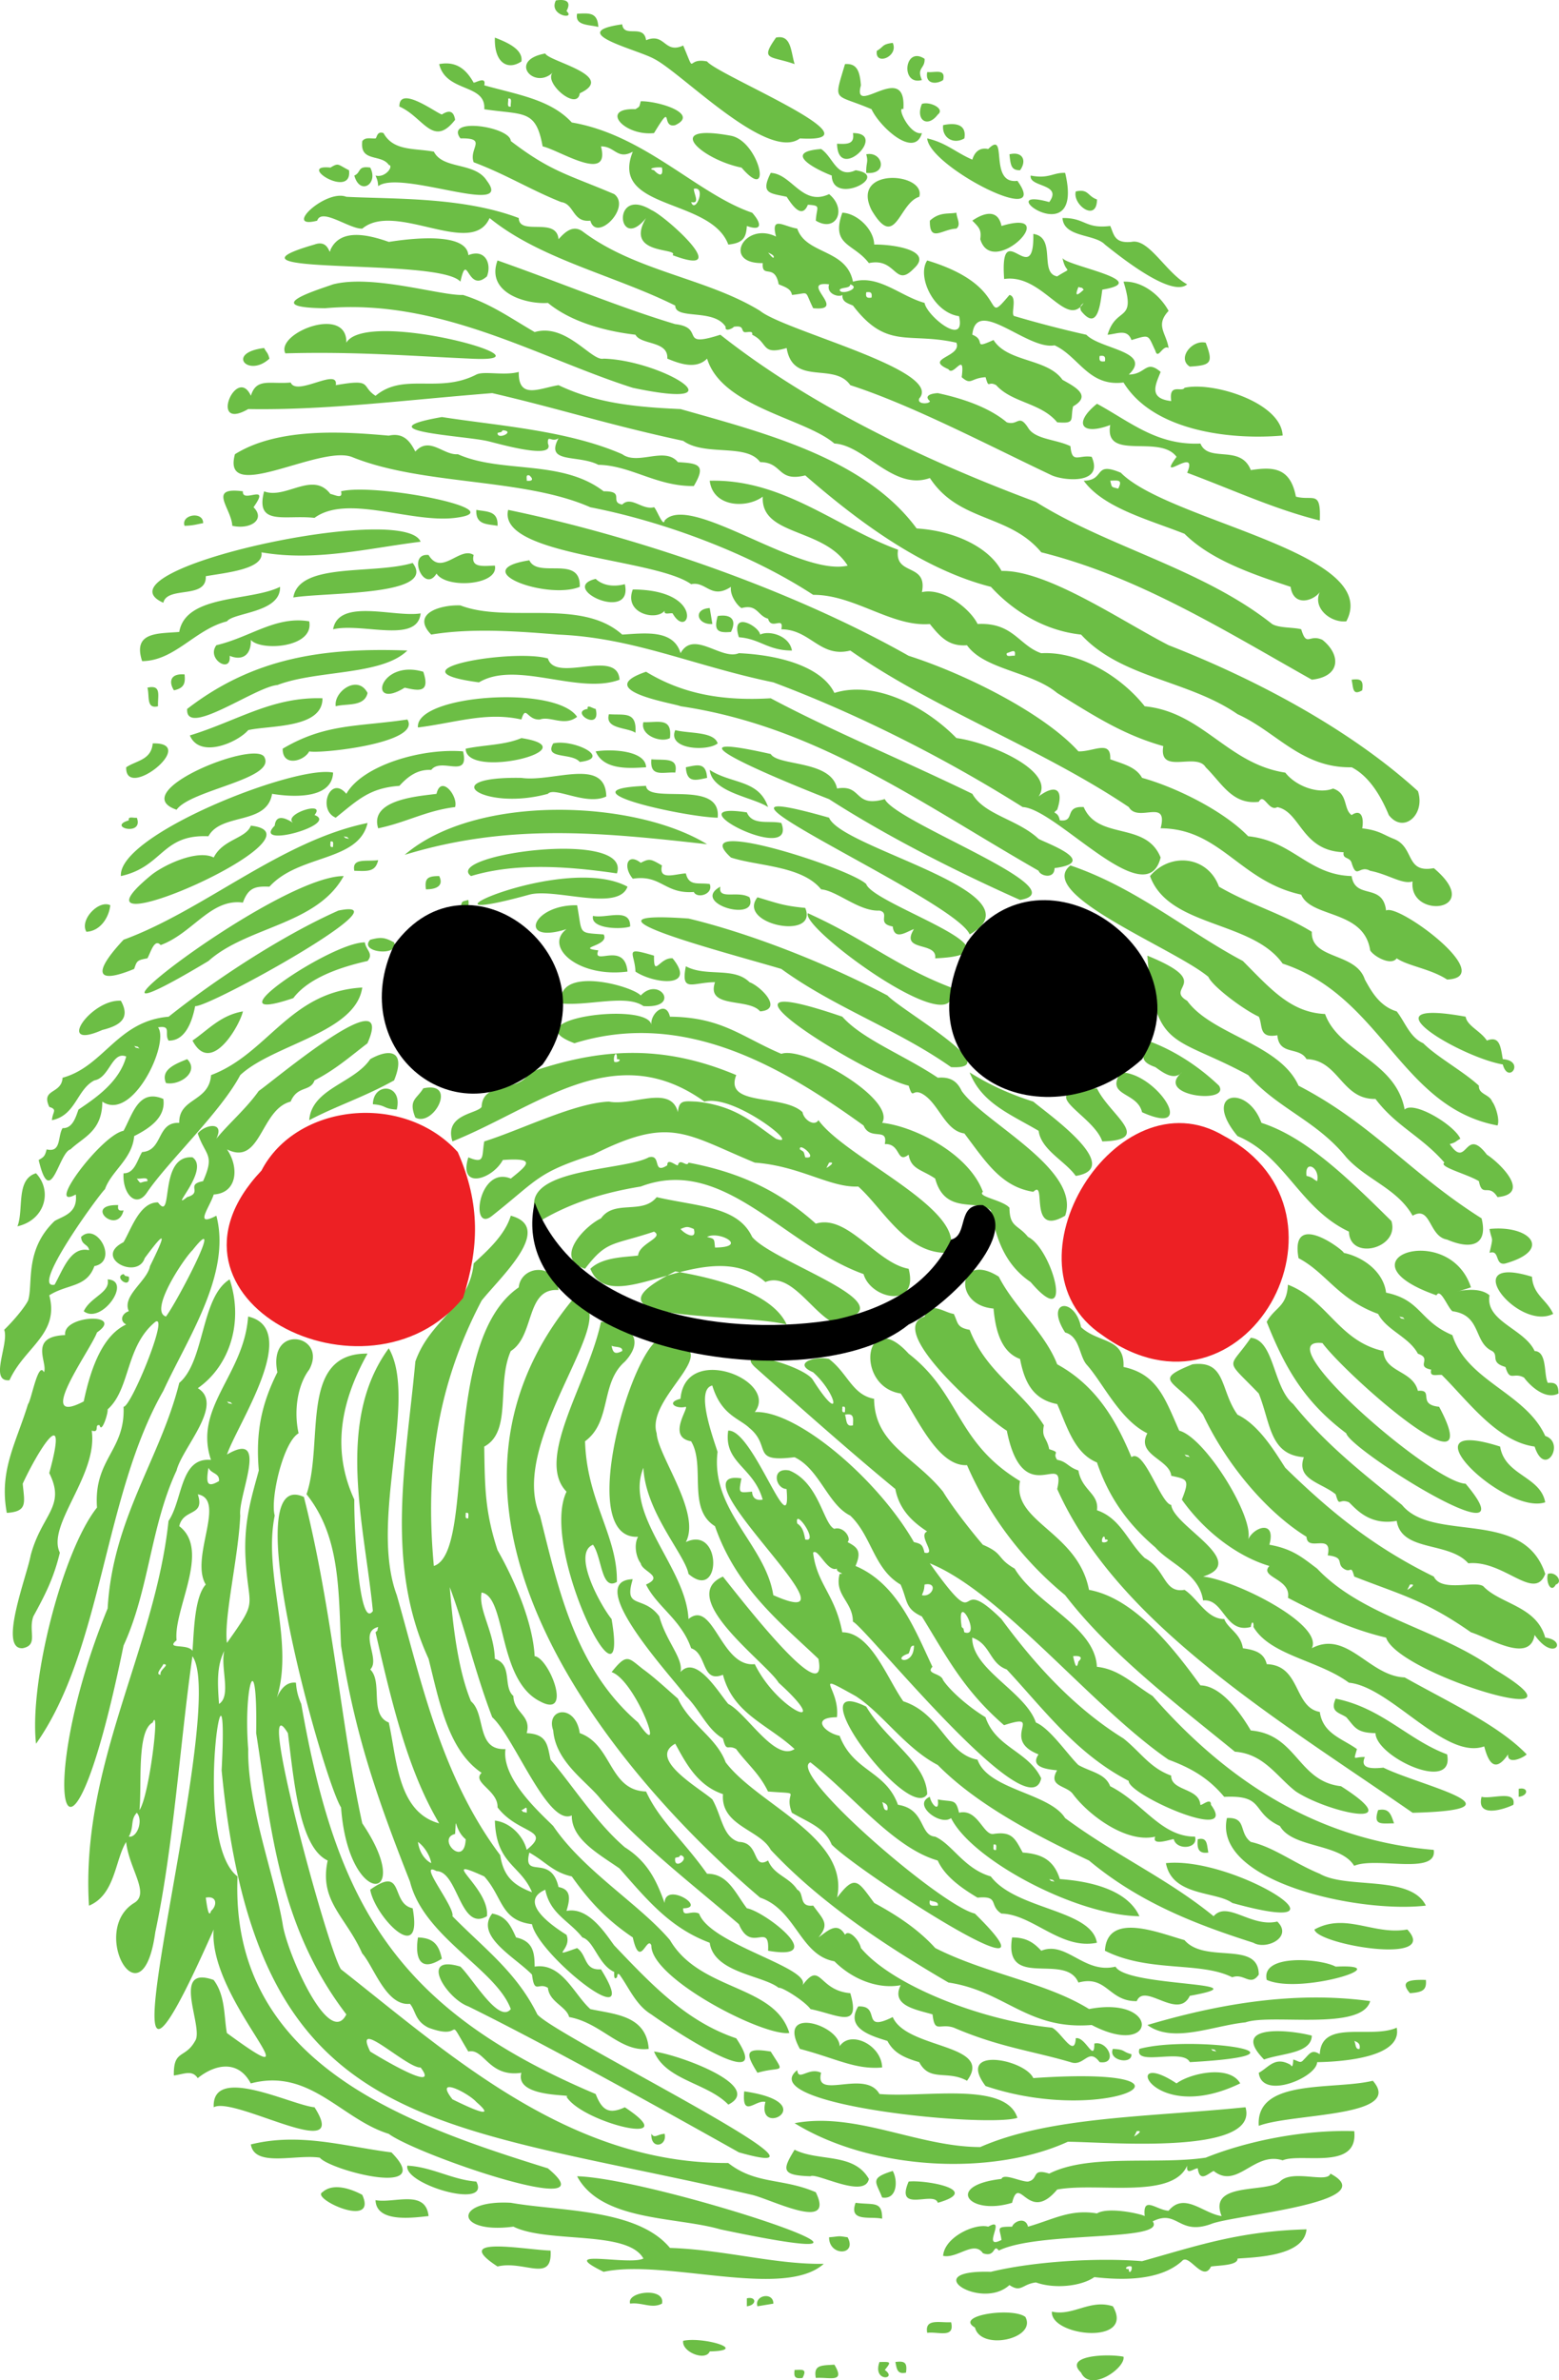
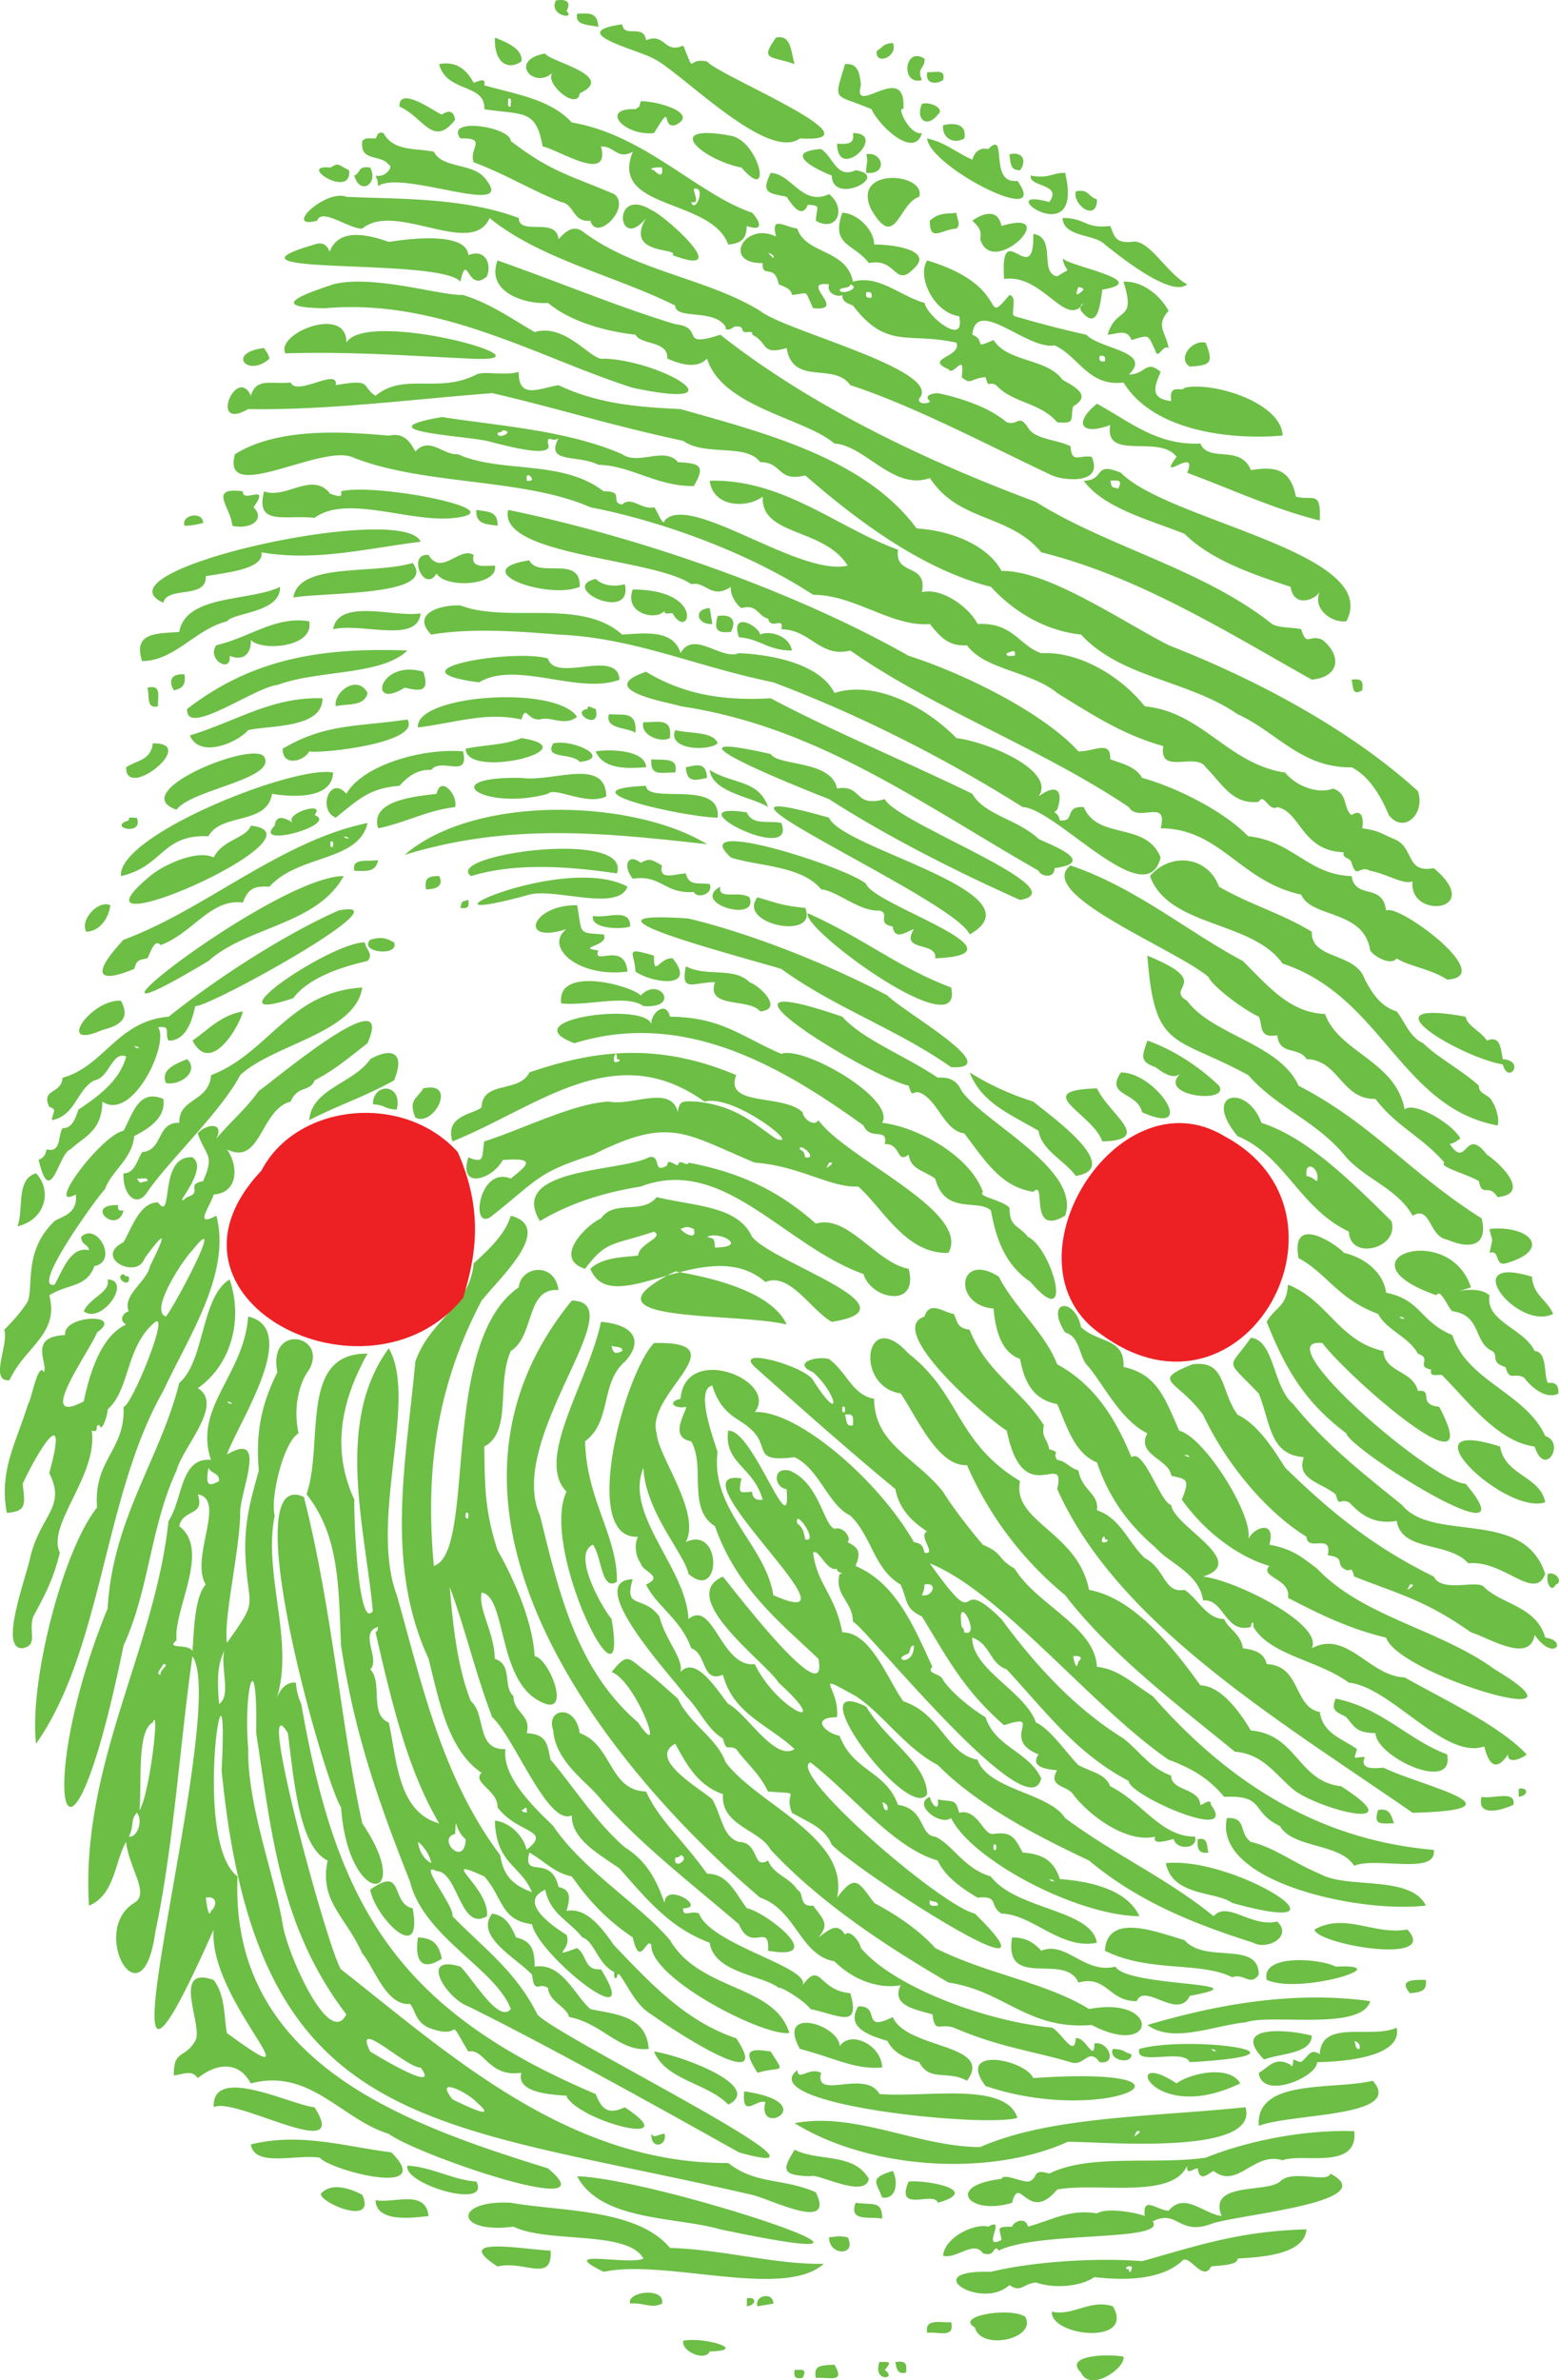
<svg xmlns="http://www.w3.org/2000/svg" data-name="Layer 2" viewBox="0 0 587.77 897.03">
  <g fill-rule="evenodd">
    <path d="M209.58.16c4.21-.66 5.81.7 4 4 3.7 3.44-6.93 1.77-4-4zm8 5c4.28-.13 7.68-.77 8 5-3.73-.95-8.92-.46-8-5zm17 4c.6 5.37 8.15-.35 9 6 7.23-3 6.81 5.31 14 2 5.02 11.9.78 4.3 9 6 3.96 5.18 67.42 30.95 35 29-12.15 8.99-44.59-24.78-55-29.99-6.38-3.57-33.89-9.92-12-13zm-48 5c3.14 1.3 10.81 3.99 10 9-5.27 3.56-10.33.39-10-9zm106 0c5.75-1.2 5.55 5.16 7 10-9.21-3.24-13.19-1.26-7-10zm44 2c2.35 5.21-6.85 8.79-6 3 2.75-1.58 1.8-2.47 6-3zm-131 4c1.16 2.96 27.25 8.39 13 15-.94 7.03-14.18-4.41-10-8-7 7.04-17.39-4.4-3-7zm143 2c.21 3.83-3.11 3.23-1 8-8.18 2.29-6.68-13.05 1-8zm-183 2c6.77-1.29 10.4 2.39 13 7 1-.03 4.81-2.55 4 1 12.67 3.54 25.03 5.35 33 14 27.57 4.68 47.42 27.03 68 34.01 3.22 3.55 4.32 7.25-2 5-.29 4.21-1.23 6.44-7 7-6.58-17.74-44.96-12.83-36-35-5.89 3.21-6.68-2.05-12-2 3.72 14.2-15.8 1.33-22 0-2.54-14.1-7.07-11.75-22-14 .7-9.76-14.4-6.17-17-17zm153 0c4.47-.36 5.58 2.6 6 8-3.49 12.53 17.31-9.92 16 9-2.79-1.42 2.34 10.01 7 9-2.76 9.75-15.9-2.31-19-9-14.3-6.13-14.38-2.23-10-17zm31 3c3.01.29 7.05-1.41 6 3-2.42 1.68-6.89 1.66-6-3zm-178 18c-8.35 10.7-11.95-1.07-21-5-.15-8.15 13.52 2.18 16 3 2.22-1.42 4.4-1.91 5 2zm20-8c.23 1.13-.74 3.42 1 3-.23-1.13.74-3.42-1-3zm50 1c6.58-.12 22.26 4.67 13 9-5.63 1.35-.44-9.48-8 3-11.4 1.19-20.59-9.54-7-9.01 1.72-1.12 1.35-.63 2-3zm106 1c2.95-1.06 8.87 1.82 6 4-3.95 5.24-8.52 2.01-6-4zm8 8c4.9-1.04 8.91-.17 8 5-4.13 2.43-8.56-.28-8-5zm-163 6c15.14 11.59 21.58 12.58 39 20 6.53 5.03-6.73 18.26-9 10-6.76.78-6.02-6.33-11-7-11.6-4.62-20.61-10.34-33-15.01-1.95-5.27 5.46-9.18-5-9-6.05-8.09 18.75-4.44 19 1zm83-2c10.57 2.02 16.11 26.05 3.99 12.01-15.32-3.12-30.3-16.86-3.99-12.01zm-112 6c3.48 6.84 15.5 3.78 20 11 10.5 13.78-32.69-4.38-40.99 2-.21-2.37-.42-2.47-1-4 3.8 1.01 6.97-3.75 5-4-2.88-4.25-11.03-.88-10-9 1.25-1.57 3.09-.87 5-1 .54-.21.48-2.92 3-2 3.8 6.87 11.6 5.62 19 7zm158-7c13.39-.04-5.7 18.92-6 4 3.71.19 6.73.28 6-4zm28 2c7.19 1.65 10.65 5.25 17 8 .81-2.67 2.58-4.72 6-4 7.63-7.59-.08 13.46 11 11.99 13.25 18.47-33.34-5.35-34-15.99zm-36 14c-5.2-1.97-19.28-8.85-4-10 4.65 3.12 5.85 11.31 13 8 13.61 2.07-8.73 13.49-9 2zm13-8c6.14-1.31 8.49 7.81 0 7-.1-4.05.89-3.86 0-7zm54 0c4.87-1.22 6.69 2.29 4 6-3.36.03-3.55-1.84-4-6zm-249 6c1.4 11.2-20.18-2.38-7-1 3.17-1.91 2.66-1.19 7 1zm8-1c3.22 6.11-3.88 10.7-6 3 2.65-1.1 1.08-3.77 6-3zm110 0c-1.38-.33-6.14.28-3 1 2.06 2.21 3.52 2.38 3-1zm152 2c7.51 31.28-29.15 4.57-6 10.99 5.15-7.05-7.67-5.48-7-9.99 6.9 1.35 8.46-1.21 13-1zm-111 0c7.97.34 11.85 12.74 22 8 6.95 5.74 2.65 14.63-5 10 .25-5.23 2.24-5.67-3-6-2.31 5.69-6.07-.07-8-3-6.42-1.39-9.93-1.15-6-9zm56 9c-7.83 2.42-8.85 20.51-18 5-8.09-16.33 20.63-14.2 18-5zm-85-3c.04 2.09 2.47 5.79-1 5 1.53 4.67 5.88-6.11 1-5zm144 1c4.83-1.11 4.38 1.78 8 3-.02 8.76-9.29 2.05-8-3zm-210 10c.16 6.89 14.24-.6 15 8 1.94-2.15 5.15-5.68 9-3 20.1 15.18 46.82 17.6 67 30 9.32 7.57 69.34 22.4 60 33-1 2.39 4.04 2.11 4 1-2.25-1.93.19-2.86 3-3 9.97 2.13 19.56 5.59 26 11 4.28 1.39 4.47-3.37 8 2 2.58 4.49 10.62 4.36 16 7 .56 6.77 3.04 3.18 8 4 4.65 10.43-10.24 9.07-15 7-24.89-11.8-52.82-26.5-76-34-6.13-8.85-21.6.52-24-14-9.83 2.87-6.73-1.99-13-5 .42-1.74-1.88-.76-3-1-1.27-.67.11-2.63-4-2 .53.08-3.44 2.38-3 0-4.44-7.03-18.98-2.5-19-7.99-22.91-11.42-50.97-17.48-70-33-6.62 15.23-35.51-6.49-48 4-4.86.19-15.36-8.02-17-3-13.2 3.41 3.22-12.03 11-9 17.7.9 43.91 0 65 8zm50-3c5.26 2.19 31.79 26.02 8 17 2.51-2.91-18.36.14-10-14-10.77 13.39-13.2-12.28 2-3zm72 1c5.54.23 11.89 6.24 12 12 6.91-.1 22.56 2.1 15 9-7.29 7.65-6.52-4.26-17-2-5.68-7.55-14.5-6.45-10-19zm43 0c.12 2.16 1.84 4.5 0 6-5.31.13-10.18 5.51-10-3 3.68-3.39 7.05-2.41 10-3zm17 5c23.54-7.11-3.41 20.25-8 5 .44-3.45-.24-4.25-3-7 3.75-2.61 9.57-4.91 11 2zm23-3c8.64-.12 8.39 4.18 18 3 1.42 3.2 1.5 6.63 8 6 6.55-1.43 13.04 11.68 21 16-5.9 5.18-25.59-10.7-31-14.99-3.83-4.07-15.54-2.6-16-10.01zm-100 4c3.33 9.85 18.53 7.55 21 20 9.64-2.78 17.71 5.4 27 8 .8 4.87 15.7 16.97 13 5-9.66-1.34-15.99-15.15-12-21 32.65 9.85 20.13 25.8 31 13 3.33.7.07 7.86 2 8a412.62 412.62 0 0 0 27 7c5.3 5.5 25.13 6.25 16 14.99 6.51-.04 6.34-5.78 12-1-1.81 4.64-4.84 10.01 4 11-1.03-6.96 4.01-3.17 5-5 10.56-2.45 36.45 5.46 37 17.99-18.88 1.69-48.56-1.34-60-19.99-13.17 1.68-16.84-9.84-26-14.01-10.15 1.97-29.56-18.62-31-4 5.5 2.12-.34 5.75 8 2 5.31 8.47 20.24 6.82 26 15 5.03 2.8 11 5.99 4 10.01-1.17 5.01 1.1 6.6-6 6-6.15-7.42-16.99-7.28-23-14-3.17-1.78-2.65 1.72-4-3-5.78.35-5.31 3.21-9 0 1.35-10.29-3.09.04-5-3-9.46-4.11 5.21-4.6 3-10-18.14-4.1-26.2 2.79-39-14-2.69-1.09-4.04-1.62-4-4-1.19 1.01-6.18-.3-5-4-11.8-1.4 7.47 10.32-6 9-3.55-7.2-1.08-5.66-8-5-.34-2.31-2.57-2.99-5-4-1.53-8.15-6.48-1.95-6-8-15.47.27-6.93-15.81 5-10-2.09-8.02 2.82-3.79 8-3zm-154 5c.97-.06 29.16-5.19 30 5 6.37-2.54 8.87 3.3 7 8-7.48 6.62-7.3-10.09-10 2-7.97-9.31-97.01-1.9-55-14.01 5.68-2.08 5.52 4.75 6 2.01 3.69-8.13 13.99-5.82 22-3zm243-3c8.84 1.3 2.08 14.78 9 16 6.36-4.08 3.18-.32 2-7 .61 2.9 34.9 8.67 15 12-.77 5.84-1.82 15.78-8 8-.93-2.06.73-2.6 1-3-6.63 10.1-15.47-11.18-30-9.01-1.78-24.61 11.43 4.94 11-16.99zm-98 9s-.31.15-2-2c.27.24 2.74 1.03 2 2zm-104 1c23.71 8.33 45.86 17.67 67 24 11.61 1.32.86 9.18 17 3.99 32.72 25.89 75.38 46.81 119 63.01 26.82 16.9 62.77 25.19 89 45.99 2.58 1.59 8.07 1.21 11 2 2.1 6.94 2.96 1.62 8 4 6.95 5.52 7.02 13.82-4 15-33.2-18.69-65.54-38.91-102-48-12.17-14.62-31.01-11.23-42-28-13.74 4.94-24.48-12.37-36-13-11.14-9.57-42.39-13.68-48-32-4.26 4.35-10.94 1.68-15 0 .45-6.81-9.92-5.06-12-9-10.73-1.25-23.97-4.55-33-11.99-7.76.62-23.59-3.57-19-16.01zm-13 13c10.41 3.32 17.23 8.29 27 13.99 11.93-3.52 21.52 11.19 26 10.01 22.16.66 53.29 19.91 11 11-35.5-11.31-72.59-33.8-116-30-24.63-.23-3.96-6.55 3-9 15.02-3.84 40.69 4.36 49 4zm249-5c7.13-.33 13.77 5.09 17 11-5.12 5.49-.87 8.3 0 14-2.23-1.45-3.98 4.7-5 1-2.92-6.08-1.89-6.14-9-4-1.57-4.38-5.41-2.3-9-2 3.25-11.04 10.91-4.32 6-20zm-103 1c-.09 1.63-3.11.99-4 2-.02 2.37 8.4-.45 4-2zm86 1c-1.43 3.59-.59 3.42 2 1-1.14-1.14 0-.4-2-1zm-80 2c-.26 1.82.18 2.26 2 2 .26-1.82-.18-2.26-2-2zm-196 19c7.59-13.15 82.01 7.76 47 6.01-22.89-1.02-43.57-2.73-70-2-3.77-7.62 23.36-18.38 23-4zm324 0c2.92 7.64 2 8.5-6 9-4.92-3.04.85-10.28 6-9zm-353 6c-7.96 7.33-16.61-2.22-2-4 .94 1.8 1.38 1.58 2 4zm313-1c-.26 1.82.18 2.26 2 2 .26-1.82-.18-2.26-2-2zm-219 6c-.21 10.54 7.75 6.17 15 5 14.47 6.9 29.37 8.26 46 9.01 31.83 9.03 69.57 18.61 89.01 44.99 14.47.88 27.32 7.2 32 16.01 17.2-.41 45.01 18.76 63 27.99 34.09 13.28 69.11 32.31 94 55 2.9 8.8-5.45 16.24-11 9-2.58-6.26-7-14.44-14-18-18.9.37-28.43-13.46-43-20-18.64-12.89-43.94-13.59-59-30-14.83-1.59-26.55-9.84-34-18-26.38-6.7-50.94-25.45-70-41.99-10.64 2.59-8.38-4.95-17-5.01-5.23-7.19-20.69-2.07-29-8.01-28.5-6.13-46.04-11.96-72-17.99-32.4 2.54-62.67 6.52-92 6-15.06 8.7-4.45-16.8 1-5 2.05-6.89 7.28-4.27 15-5 2.23 5.38 18.16-5.86 17 1 14.3-2.51 9.26.35 15 4.01 10.62-8.94 23.71-.67 38-8.01 2.91-1.44 10.48.53 16-.99zm218 12c12.62 6.87 22.62 15.73 39 15 3.08 7.41 15.12.15 19 10.01 8.36-1.29 14.88-1.06 17 10 6.45 1.72 9.5-2.71 9 9-17.2-4.3-32.29-11.39-50-18 4.48-10.57-11.87 4.62-4-6-6.37-8.69-27.41 1.84-25-12-11.02 4.18-13.97-.8-5-8zm-247 5c20.78 3.27 47.28 4.96 68 14.01 5.97 4.33 16.07-3.04 21 3 7.87.45 10.73 1.02 6 9-14.05.18-23.69-7.76-36-8-7.68-3.97-20.27-.27-15-10-2.7 1.77-4.2-1.67-4 2 2.95 6.51-20.1-.4-23-.99-9.41-2.04-46.83-3.77-17-9.01zm6 14c16.49 7.39 39.15 1.82 55 14 8.33-.11 2.01 4.08 7 5 3.37-3.39 7.56 2.2 12 1 .85.47 3.51 7.83 4 5 9.56-10.63 50.73 21.26 69 17.01-8.97-14.41-32.81-11.02-32-26-5.97 4.48-18.76 4.13-20-6 27.76-.69 47.77 17.53 71 26-1.49 10.08 11.25 4.76 9 16 7.92-1.84 18.14 6.18 21 12 13.42-.67 15.47 8.05 24 11.01 13.92-.81 29.74 8.33 39 20 21.83 2.17 31.26 21.71 53 25 4.05 5.21 12.64 8.21 18 6 5.78 1.89 3.79 7.69 7 10 3.66-2.53 4.71 1.04 4 5 6.47.75 8 2.47 12 4 7.86 3.18 4.16 13.03 15 11 19.57 16.46-9.59 19.5-8.01 5-3.83 1.27-9.12-2.69-15.99-4-4.19-2.34-5.01 3.51-7-3-.73-2.37-3.5-1.28-3-4-15.86-.51-16.18-15.22-25-17-3.29 1.87-5.04-5.64-7-2-9.97 1.2-13.91-7.03-20-13-3.5-5.89-17.84 3.15-16-8-14.95-4.19-26.03-11.35-40-20-9.73-8.12-27.45-8.78-34-18-6.67.5-9.89-2.86-14-8-14.39 1.17-28.49-11.1-44-11-23.86-15.64-56.59-27.69-84-33-25.32-11.19-63.32-8.12-90-19-12.4-4.45-49.26 18.19-44-1 16.8-10.49 42.55-8.33 58.01-7 5.95-1.32 8.27 2.73 10 6 5.33-5.91 10.6 1.47 16 1zm17-9c-1.14 1.14 0 .4-2 1-.13 2.84 6.92-.62 2-1zm233 16c17.91 18.26 98.84 30.11 85 56-5.88.64-12.78-5.01-10-11-2.44 3.33-9.88 5.67-11-2-14.26-4.76-29.88-9.96-40-19.99-13.51-5.35-30.54-9.73-38-20 8.31-.12 3.45-7.46 14-3.01zm-224 3c2.04.26 2.76-.45 1-2-1.47-.35-.91.99-1 2zm220 0c.72 2.76.28 2.24 3 3 1.74-3.42.08-3.13-3-3zm-290 4c13.25-3.27 66.14 7.2 43 10.01-16.67 2.06-40.7-9.04-53.01 0-11.08-1.26-22.46 3.29-19-10 8.11 3.15 18.29-7.81 25 1 1.54.21 4.87 2.18 4-1zm-37 0c-.44 4.85 10.77-3.49 4 6 4.63 4.59-1.12 8.53-8 7-.34-6.68-9.54-14.78 4-13zm88 7c4.02.73 8.28.29 8 6-4.02-.73-8.28-.29-8-6zm12 0c46.82 9.69 105.27 29.17 151 54.99 22.47 7.21 51.52 22.16 63.99 36.01 5.68.21 12.39-4.53 12.01 2.99 5.02 1.83 9.67 2.86 12 7 12.1 3.32 30.31 12.05 40 22 16.93 1.76 22.55 14.54 39 15.01 1.39 9.08 11.73 2.38 13 13 4.37-2.96 42.41 25.14 23 26-6.26-4.08-14.72-5.07-19-8-2.07 2.97-8.66-.72-10-3-2.31-15.4-22.26-12.1-26-21-23.11-4.99-30.44-24.9-53-25 3-11.63-8.49-1.9-12-8-32.83-22.06-73.66-37.07-105-58.99-11.44 2.88-14.98-7.96-26-8 1.06-5.23-3.78.52-5-4-4.01-1.11-4.02-5.63-10-4-1.55-.83-4.49-4.82-4-8-7.51 4.93-9.37-2.26-15-1-13.77-9.88-73.05-10.6-69-28zm-115 5c-2.48.44-3.67.92-7 1-1.43-4.29 7.11-5.6 7-1zm82 7c-20.4 2.54-39.66 7.52-60 4 1.05 6.4-13.6 7.67-21 9 .43 8.81-14.55 3.56-16 10-27.39-12.24 90.73-38.14 97-23zm28 9c1.55 7.46-18.35 8.82-22 3-4.73 7.73-11.26-7.85-3-7 4.89 8.15 11.81-3.43 17 0-1.22 5.03 3.83 4.1 8 4zm13-2c3.17 6.99 19.46-2.18 19 10-12.22 5.03-43.25-6.23-19-10zm-44 1c9.49 12.48-32.12 10.94-45 13.01 2.22-13.39 30.1-8.53 45-13.01zm80 8c3.26 14.72-25.32 1.44-11-2 2.4 2.27 6.28 3.23 11 2zm-130 1c.32 9.81-17.51 9.6-20 13-12.06 3.03-19.69 14.91-32 15-3.61-11.08 5.87-10.33 14-11 2.44-14.26 26.94-11.46 38-17zm133 1c27.88.11 21.11 19.76 15 9-1.12-.24-3.42.74-3-1-3.12 3.95-15.5 1.09-12-8zm-65 6c17.89 6.89 45.48-2.91 61 11 8.45-.49 19.33-2.08 22 7 4.91-8.92 15.41 2.84 22 0 16.92.78 31.52 5.73 36 14.99 15.48-4.85 34.44 5.19 46 17 12.62 1.68 37.62 12.48 31 22 6.86-5.11 9.47-2.13 6.99 5.01-2.39 2.02.25.04 1 4 6.09.77 1.38-5.49 9-5 5.47 12.67 23.44 5.23 29 19-5.3 21.6-39.32-18.46-52-19-30.55-19.23-63.23-35.46-94-47-29.96-6.19-52.52-16.8-81-18-13.82-1.11-32.33-2.65-48 0-7.8-8.04 3.71-11.3 11-11zm94 1l1 6c-5.8.38-7.39-5.65-1-6zm-109 2c-1.17 11.56-22.05 3.41-33 6 2.1-11.91 23.31-4.36 33-6zm112 1c4.63-.76 7.45 1.07 5 6-5.12.47-6.5-.61-5-6zm-154 2c1.96 10.07-18.36 11.28-22 7 .15 5.39-2.91 8.07-8 6 .77 6.95-8.92 1.26-5-4 12.94-3.07 22.35-11.11 35-9zm182 11c-9.13.02-12.02-4.42-20-5-3.38-10.37 7.68-4.07 8-1 3.41-1.68 11.01.34 12 6zm-145 0c-9.69 9.52-34.08 7.27-49 13.01-8.3.63-34.78 20.04-34.01 9 24.8-19.13 50.93-23.19 83-22.01zm229 2c.51-2.82-1.14-1.56-3-1-.42 1.74 1.87.76 3 1zm-176 1c2.86 9.45 26.21-4 27 8-15.48 5.8-38.9-7.42-53 1-35.3-4.65 12.73-12.79 26-9zm-47 5c2.75 8.11-1.78 7.19-7 6-14.26 8.89-9.71-10.91 7-6zm207 46c4.48 7.97 17.14 9.6 25 17 3.29 1.76 22.94 8.76 6 11 0 4.33-5.43 2.98-6 1-45.32-25.97-83.81-54.42-135-62-1.8-1-34-5.87-13-13 14.03 8.53 29.07 11.04 47 10 22.95 12.23 49.33 23.05 76 36zm-297-45c.37 3.37-.17 5.17-4 6-1.83-2.83-1.76-6.44 4-6zm440 2c3.66-.5 4.5.34 4 4-3.78 2.19-3.31-1-4-4zm-383 10c-.86-5.44 8.26-12.15 12-5-1.2 5.32-7.91 3.89-12 5zm-71-7c5.48-1.24 3.81 3.07 4 7-4.56 1.16-3.12-3.93-4-7zm66 4c.09 11.46-20.03 10.14-28 12-3.99 4.66-18.26 10.89-22 2 17.78-5.42 30.92-14.62 50-14zm75 8c-13.24-2.99-24.9 1.24-39 3-1.2-12.27 51.82-16.16 60-4.01-4.85 3.76-10.1-.42-14 1-4.96.34-5.22-5.74-7 0zm28-4c2.21 8.81-10.08 1.05-3 0-.41-1.93 1.91-.1 3 0zm5 2c5.6.49 10.57-1.37 10 7-2.99-2.09-11.67-1.31-10-7zm-76 2c5.59 8.9-33.16 13-37 12-1.91 3.72-10.13 5.98-10-1 16.16-9.57 28.24-8.21 47-11zm89 1c5.43.23 10.95-2.02 10 6-3.46 1.93-11.38-1.12-10-6zm12 3c5.18 1.35 14.58.44 16 5-3.74 3.07-19.11 2.4-16-5zm-58 3c26.42 4.08-20.99 15.78-21 4 6.89-1.47 14.72-1.32 21-4zm-139 2c17.65-.49-10.42 21.86-10 9 3.87-2.6 9.43-2.68 10-9zm151 0c7.47-1.74 22.53 5.53 10 7-3.01-3.62-13.57-.86-10-7zm82 4c2.83 4.64 22.81 2.22 25 13 9.68-1.66 6.1 7.41 18 3.99 4.12 8.85 73.4 34.18 51 38.01-22.6-10.06-49.39-23.44-72.01-37.99-10.88-4.22-69.6-27.74-22-17.01zm-191 1c5 8.42-27.71 12.45-33 20-19.35-6.6 28.69-26.14 33-20zm75-2c2.51 10.68-8.2 2.07-12 7-4.87-.26-8.49 2.12-12 6-11.36.81-15.75 5.41-24 12-7-2.91-2.15-16.29 4-9 6.02-10.61 28.07-17.27 44-16zm69 6c-5.64.32-15.97 1.32-19-6 6.75-1.01 18.86-.12 19 6zm2-3c5.1.43 10.25-.83 9 5-4.61-.3-9.64 1.92-9-5zm21 7c-4.25.88-7.64 2.04-8-4 4.25-.87 7.64-2.04 8 4zm-141-2c-.37 10.55-16.73 9.07-23 8-1.96 11.92-19.11 7.03-24 16-17.64-.83-17.04 11.47-33 15-1.16-15.64 65.89-42.02 80-39zm142-1c8.22 5.38 18.47 3.53 22 14-5.8-3.81-21.08-5.43-22-14zm-39 10c-7.53 3.6-19.53-3.83-22-1-23.99 6.6-43.25-6.58-10-6 11.83 1.73 31.71-7.99 32 7.01zm15-4c.53 7.08 28.49-2.66 27 12-12.07-.17-60.3-10.66-27-12zm-72 8c-10.93 1.33-18.23 5.75-29 8-3.52-11.2 16.52-12.16 22-13 1.69-7.35 8.25.9 7 5zm141 4c4.72 11.69 80.74 28.27 53 44-5.37-13.27-119.58-62.94-53-44zm-194-1c9.69 3.54-23.93 12.92-15 4 .45-4.55 4.29-2.78 7-1-4.31-3.24 12.61-8.68 8-3zm148 11c-39.59-4.43-74.61-8.04-114 4 26.78-23.04 86.49-20.86 114-4zm28-8c6.3 16.42-42.43-8.54-13-4 2.08 5.09 8.49 2.94 13 4zm-243-2c2.77 7.26-11.51 3.5-3 1-.42-1.74 1.87-.76 3-1zm87 2c-3.43 14.73-25.82 11.69-37 24-5.13-.2-7.92.21-10 6-12.09-1.65-18.91 11.57-31 16-2.36-2.61-3.72 2.69-5 5-4.11.71-3.97 1.11-5 4-15.18 6.26-15.12.88-4-11 30.35-11.1 59.28-37.31 92-44zm-44 1c31.38 3.6-74.89 49.64-38 19 4.47-3.86 17.59-10.22 24-7 3.47-6.93 12.15-7.1 14-12zm37 5c-2-.6-.86.14-2-1 2 .6.86-.14 2 1zm195 17c2.54 7.78 63.3 26.42 26 28 .92-6.49-13.48-2.27-8-11-2.41.7-7.36 4.63-8-1-6.34-1.11-.77-4.98-5-6-7.6.44-16.07-7.53-22-7.99-7.22-8.98-24.2-8.74-34-12-17.69-16.15 44.76 3.93 51 10zm-202-16c.09 1.01-.47 2.36 1 2-.09-1.01.47-2.36-1-2zm108 12c-20.9-3.08-39.3-3.73-55 1-10.88-7.99 60.8-17.99 55-1zm-90-5c-1.01 4.33-3.62 4.22-9 4-1.01-4.98 4.64-3.37 9-4zm107 2c-1.4 5.88 5 3.14 9 3 1.2 4.95 4.6 3.36 9 4 1.5 3.85-4.74 5.66-6 3-11.06.81-12.31-6.66-23-5-3.84-4.59-2.03-9.92 3-6 3.28-1.68 3.69-1.5 8 1zm245 25c-.41 10.63 16.64 7.63 20 18 2.28 4.09 5.37 10.01 12 12 3.19 4.02 4.9 9.74 10 12 5.16 5.17 15.15 10.59 21 16-.18 3.35 3.96 3.16 5 5.99 1.35 1.71 2.96 7.03 2 9-36.55-6.83-43.51-48.66-81-61-11.54-16.33-42.99-13.58-50-32.99 7.69-9.09 21.79-7.57 26 4 12.19 7.02 23.74 10.08 35 17zm-91-25c24.72 8.37 44.05 24.9 65 36 10.57 10.64 18.07 19.38 31 19.99 5.23 14.55 26.61 17.59 30 36 3.45-3.42 18.77 5.84 21 11-1.8.95-1.58 1.39-4 2 6.65 9.85 5.6-7.05 14 4 4.72 3.01 16.98 14.81 4 16-3.32-5.42-5.78.43-7-6-4.13-2.59-15.46-5.45-13-7-8.86-10.13-18.16-13.6-26-24-12.8.28-13.77-14.69-26-15-2.81-4.88-10.32-1.2-11-9-7.26 1.32-5.39-3.85-7-7-5.78-2.64-17.5-11.44-19-15-12.82-10.75-65.61-31.27-52-42zm-274 4c-10.16 18.48-36.36 18.93-50.99 32.01-67.21 40.3 24.76-32.08 50.99-32.01zm36 0c1.69 3.36-.55 5.01-5 5-.49-3.95.4-5.02 5-5zm71 4c-3.46 9.6-27.34.4-37 3-51.55 14.23 12.57-16.22 37-3zm35 0c-1 5.18 6.56 1.33 11 4 3.75 9.81-22.51 2.3-11-4zm14 4c7.37 2.16 9.65 3.22 18 4 5.15 12.44-26.01 6.19-18-4zm-109 1c.38 2.74-.26 3.38-3 3 .72-2.76.28-2.24 3-3zm-135 2c-.44 4.25-3.49 9.7-9 10-2.69-4.49 4.71-12.18 9-10zm176 0c2.08 11.15.1 10.26 10 11 2.48 4.32-10.96 4.92-2 6-2.48 6.21 9.92-3.72 11 8-18.74 2.42-31.61-9.48-23-16-18.54 5.91-13.06-9.31 4-9zm-90 2c27.25-5.52-48.98 36.7-54 36.01-1.3 6.72-4.12 13.13-10 13-1.78-2.55 1.34-5.84-4-5 4.45 5.83-9.53 35.73-21 28-.03 11.2-7.18 13.38-12 17.99-4.46 1.19-7.53 23-12 4 1.98-1.13 2.34-1.41 3.01-4 5.61 1.37 4.09-4.94 6-8 3.84.16 5.01-4.31 6-7 6.71-4.51 15.44-10.49 18-20-5.39-2.18-6.25 7.99-12 9-6.67 3.44-6.96 13.17-16 15 .17-3.13 2.24-3.98-1-5-3.3-6.98 4.66-4.71 5-11 15.61-4.23 20.56-21.35 40-23 17.09-13.66 42.46-30.42 64-40zm132 3c22.49 5.39 51.16 16.41 75 29 5.99 6.17 45.02 28.16 24 27.01-20.25-14.27-43.96-22.43-64-37.01-18.69-5.61-83.87-22.42-35-19zm45-2c21.87 9.85 33.33 20.11 54 28 5.25 23.1-56.88-22.37-54-28zm-81 1c4.78 1.16 14.17-3.34 14 4-2.99 1.17-15.14 1.01-14-4zm-75 10c2.16 5.43-13.56 3.88-9-1 4.07-1.07 5.47-.91 9 1zm-11 0c.33 2.87 3.4 4.19 1 7-10.02 2.24-22.22 6.32-28 14-33.56 11.36 14.28-21.23 27-21zm109 5c-.12 8.59 2.05.56 7 1 9.41 11.59-7.35 9.5-14 5-.22-7.11-4.82-9.53 7-6zm186 0c25.42 10.37 6.24 11.91 15 17 9.35 12.89 34.89 16.16 42 32 27.89 14.46 41.8 32.81 69 50 2.37 9.37-3 12.28-13 8-7-1.19-5.98-13-13-9-5.77-10.24-17.33-13.49-25-22-11.26-13.91-25.74-18.24-37-31-27.98-15.21-35.29-8.91-38-45zm-174 4c7.66 4.12 18.1.09 24 6 4.17 1.5 12.96 10.27 4 11-4.35-5.23-20.48-.87-17-11-8.37-.02-13.02 4.21-11-6zm-17 11c7.03-7.45 15.41 5.02 1 4-6.45-4.54-20.6.02-31-1-1.87-14.4 26.46-6.78 30-3zm-105-3c-2.48 17.1-33.58 21.4-46 33.01-7.31 13.83-27.03 32.39-35 44-4.25 6.66-9.5.6-9-7 4.19.13 5.18-5.09 7-8 7.99-.54 5.39-11.38 14-11-.19-9.49 11.23-7.76 12-18 21.46-8.06 29.64-31.46 57-33zm181 11c7.52 8.51 23.42 14.55 36 23 4.38-.38 7.15 1.02 9 5 8.37 11.9 45.11 29.55 39 47-14.22 8.38-6.69-14.18-12-9-12.23-1.92-18.07-11.57-26-22-7.41-1.04-9.67-11.59-16-15-3.79-1.97-3.23 2.55-5-3-15.42-3.54-85.88-46.85-25-26zm-272-6c3.78 6.78-.59 9.4-7 11-18.11 8.04-4.19-11.76 7-11zm207 6c19.67.2 26.91 7.58 42 14 8.61-3.11 43.38 17.14 38 26 11.75 1.23 32.57 11.36 38 26-2.42 1.79 7.56 3.12 10 6 .08 7.47 3.13 6.2 7 11 9.16 4.34 17.86 36.76.99 17.01-10.2-6.88-13.18-17.34-14.99-27.01-5.01-4.47-17.29 1.88-21-12-5.01-3.41-9.14-3.46-10-9-4.7 3.57-2.8-4.23-9-4 1.35-6.54-5.5-1.05-8-7-30.37-21.86-67.44-43.93-109-31-24.22-9.04 27.4-15.79 28.99-6.99-.4-4.3 5.53-9.37 7.01-3.01zm-161-2c-1.08 5.09-12.02 24.5-19 11 6.03-4.15 10.59-9.53 19-11zm461 2c.5 3.44 5.67 5.39 8 9 4.87-1.92 5.17 2.31 6 7 8.62.62 2.12 9.75 0 2-16.02-2.76-54.02-25.25-14-18zm-414 10c-6.57 5.01-12.06 9.91-20 14-1.58 4.41-6.41 1.82-9 8-11.45 2.92-11.14 24.42-24 18 4.6 6.65 4 16.46-5 17-1.53 4.84-7.64 12.52 1 8 5.73 21.95-10.85 46.11-20 66-22.59 39.48-22.91 97.48-47.99 133-2.66-23.36 10.13-72.95 22.98-89.01-1.3-18.39 10.74-21.39 10.01-38 2.73.29 17.29-35.2 12-32-11.35 9.31-9.37 25.31-18 33 .22 1.58-2.3 9.21-3 6-2.22-.6.22 3.04-3 2 2.46 16.78-17.12 35.59-12.01 46-2.35 9.79-5.7 16.15-9.99 24-2.03 5.58 2.03 10.8-4 12-9.33.65 1.53-27.11 2.99-35 4.17-15.6 13.38-18.29 7-31 7.77-28.32-4.8-7.33-10 4 .62 7.08 2.03 10.51-6 11-2.99-15.95 3.47-26.2 8-41 1.2-1.23 3.81-16.43 6-12 1.61-3.56-6.06-13.47 8-14-1.05-7.66 22.72-8.43 12-1-2.39 6.62-24.05 35.97-5 26 2.89-13.79 7.6-25.07 16-29-2.64-1.37-1.58-4.17 1-5-2.7-5.82 6.94-11.31 7.99-17 5.67-11.52 6.73-14.8-2-3-2.75 8.35-19.58-.15-8-6 2.83-4.67 6.07-15.15 13-15 6.02 8.03 0-17.89 13-17 6.82 4.64-9.34 20.79-2 15 6.1-1.73-.84-4.72 6-6 4.59-10.27.86-9.49-2.01-18 2.79-3.44 10.32-4.64 7 2 4.7-5.74 11.39-11.44 16-18 5.82-3.99 52.08-43.11 41-18zm294-1c9.36 3.29 18.99 9.33 27 16.99 4.52 7.07-24.6 3.99-14-4.99-3.09 3.3-7.37-.15-10-2-6.13-2.16-4.9-4.31-3-10zm-380 3c-2-.6-.86.14-2-1 2 .6.86-.14 2 1zm225 10c-4.69 12.03 17.67 6.97 25 14 .46 2.83 4.42 5.51 6 3 10.39 14.53 57.77 34.38 49 50-16.01.55-24.56-16.6-34-25-10.57.53-21.95-7.76-39-9-26.53-11-31.86-17.64-61-2.99-21.22 6.82-20.61 9.22-38 22.99-8.56 6.98-5.29-19.08 7-13.99 6.59-5.29 9.71-7.91-3-7.01-3.97 7.4-16.88 11.37-13-1 6.4 2.7 4.97-.36 6-6 14-4.39 33.84-14.45 47-15 8.76 1.77 23.39-6.53 26 4 .45-4.6 2.1-4.2 7-4 15.25 1.57 21.99 8.61 30 14 10.19 3.78-15.79-16.98-27-14-33.83-24.33-62.81 2.06-95 15-3.19-10.28 9.25-10.33 11-13 .4-10.01 14.23-5.12 18-13 24.82-8.49 48.56-11.4 78 1zm-161 17c.98-11.94 16.84-13.88 23-23 7.54-4.26 13.55-3.09 9 8-11.34 6.32-21.77 9.62-32 15zm115-22c1.46.53 3.24-1.04 1-1 .2-3.71-1.59-1.42-1 1zm-169 8c-2.08-4.89 3.13-7.07 8-9 4.77 4.83-2.9 10.09-8 9zm303-4c7.55 4.7 15.13 8.18 24 11 5.13 4.39 34.73 25.02 16 28.01-3.97-5.62-13.03-9.76-14-17-10.94-6.41-21.49-10.48-26-22zm57 0c13.36.03 29.58 24.74 8 15-1.84-7.86-14.06-5.91-8-15zm-273 14c-5.26-.28-3.71-1.62-9-2 .18-8.49 11.43-7.81 9 2zm10-8c13.18-2.89 3.85 14.75-3 11-2.68-6.77.55-6.91 3-11zm254 0c4.69 9.96 21.62 19.51 2 20-3.54-10.52-27.61-19.19-2-20zm62 13c16.49 5.3 31.94 20.12 49 37 3.24 10.32-15.71 15.15-16 4-18.61-8.77-24.05-28.53-42-36-13.76-16.53 3.66-19.9 9-5zm-414-9c1 6.81-4.93 10.93-11 14-.7 8.67-8.6 13.14-11 20-2.21 2-28.49 37.99-19 36 3.21-5.7 6.06-14.57 13-13-.26-2.34-2.82-1.79-3-5 5.93-5.83 14.26 9.2 5 11-2.89 8.15-10.22 6.66-17 11 3.91 14.64-9.27 19.44-15 32-7.87.77-.03-13.93-2-19 3.19-3.08 7.47-8.05 9-11 2.02-6.17-1.52-19 10-30 3.1-1.87 8.82-2.85 8-10-11.94 6.46 9.71-22.49 18-24 3.43-6.23 5.68-16.01 15-12zm242 22c5.37.84-2.48-6.02-2-3 1.72 1.13 1.36.63 2 3zm-59 0c5.01-1.35 1.2 6.72 7 3-.05-2.95 3.35.29 4 0 .72-2.98 3.38.95 4-1 19.55 3.67 34.41 10.8 48 23 11.97-3.73 22.79 14.83 35 17 3.98 15.2-14.28 11.54-17 2-30.3-10.9-52.8-44.84-84-33-13.79 2.25-26.22 6.04-38 13.01-12.45-20.2 31.12-18.56 41-24.01zm68 2l-1 2c.57-.26 3.83-2.37 1-2zm180 5c2.44.57 2.21 1.05 4 2 1.2-5.16-4.8-8.37-4-2zm-486 19c2.47-6.39-.7-17.69 7-20 6.26 6.6 3.46 17.59-7 20zm45-18c1.83 2.49.76 1.29 4 1 .38-1.92-2.72-.67-4-1zm232 22c8.22 10 63.42 26.87 30 32-8.01-4.57-15.81-18.83-25-15-21.73-19.09-57.9 15.09-66-4.99 4.64-4.58 13.76-4.39 18-5 .38-4.64 9.97-6.72 6-9-15.86 5.3-17.72 3.16-26.01 13.99-12.05-3.76-.01-16.22 6.01-18.99 5.1-7.25 15.57-1.26 21-8 15.86 3.62 30.62 3.46 36 15zm-239-12c-.27 1.82.19 2.26 2 2-2.31 9.52-15.35-2.32-2-2zm148 4c16.7 4.46-4.12 23.34-11 32-17.51 33.28-21.2 65.42-18.01 100 16.26-5.27 1.87-84.33 32.01-104.99.76-8.07 13.52-9.79 14.99 1-12.47-.88-8.87 17.28-18 23-5.52 12.53.63 30.33-10 36 .23 15.75.3 24.51 5 39 7 12.28 13.39 27.94 14 40 5.45.55 14.59 23.83 2 17-16.1-8.12-12.57-39.5-22-41-1.32 6.48 4.72 14.64 5 25 6.83 2.14 2.93 10.48 7 14 .07 6.41 6.91 7.2 5 14 7.82.37 7.81 4.61 9 10 8.07 9.36 17.12 23.68 28 33 8.8 5.55 12.09 12.96 15 21 .19-8.19 16.24 1.91 7.01 2-.23 3.79 2.96.53 6 2 4.18 11.63 42.27 20.35 39 26.99 6.99-9.42 5.81 1.98 18 3 4.07 13.86-4.72 8.08-15 6-2.17-3.04-11-8.53-12-8-5.93-4.77-24.4-5.61-26-17-14.73-5.56-23-15.43-34-28-8.05-5.6-18.13-11.06-18-20-8.97 4.31-21.72-29.52-30-37-6.43-16.78-10.14-33.31-16-49 1.18 15.05 3.18 31.37 7.99 43 5.71 4.78 1.81 18.57 13.01 18-1.56 11.19 13.23 24.19 18 29 11.39 16.84 32.58 29.52 44.01 42.99 11.35 19.39 39.39 16.62 45 35-9.67 1.42-52.31-20.54-52.01-32.99-1.67-3.98-4.27 9.38-7-3-9.52-6.45-16.06-13.16-23-22.99-7.16-1.62-9.73-5.46-16-9-2.67 10.45 8.04.17 11 13 5.33.92 4.03 5.45 3 9 8.35-1.7 14.76 8.67 18 13 14.16 14.84 27.16 28.65 46 35 15.08 22.6-25.06-3.95-32-9-5.8-3.44-8.49-10.18-12-15-1.1-.89-.74.95-1 1-1.33 1.52-.97-1.92-1-2-5.97-2.69-7.63-11.76-12-13-5.01-6.39-12.15-8.77-14-18-10.12 4.45 1.73 13.09 8 17 2.31 5.66-6.97 8.86 4 5 3.86 2.62 2.51 8.49 9 8 16.93 27.09-23.81-5.44-26-17-11.92-1.46-10.95-10.16-18-18-18.44-8.39 2.24 4.25 1 14.99-10.11 5.95-10.89-16.91-19-17-7.51-4.09 7 13.52 6 16.99 11.63 11.9 24.09 20.93 32 37 6.48 8.02 124.31 65.73 76 52-25.81-14.48-71.55-39.98-102-55-8.22-2.93-18.9-19.81-3-15 4.81 4.71 14.54 21.65 19 16-5.54-15.06-32.77-27.03-38-48.01-12.57-31.88-20.87-55.91-26.01-89-.93-21.82-.51-41.32-13-57 6.65-19.57-2.97-53.31 23-53.01-10.43 18.69-13.39 36.72-4.99 55.01-.12 10.68 1.8 49.36 7 42-3.09-32.21-14.34-71.27 6-99.01 11.12 19.2-7.58 64.47 3.01 93 9.14 31.9 16.61 68.16 38.99 98 1.21 7.65 4.55 11.17 12 14-4.3-10.37-13.49-10.46-14-27 5.71.62 10.69 5.72 12 11 9.71-7.81-3.23-5.79-11-16 .31-6.35-9.85-9.42-6-13-12.69-8.57-16.03-27.19-20-43-16.72-36.25-8.31-75.1-4.99-112 5.73-16.14 20.39-20.48 22-37 4.69-4.37 11.74-10.46 14-18zm69 5c-2.43-1-2.65-.95-5 0 1.51 1.91 6.3 4.38 5 0zm300 0c14.96-1.58 24.15 7.84 6 13-4.15.94-1.98-5.34-6-4 1.58-6.85.91-3.96 0-9zm-55 9c7.26 1.5 15.01 7.04 16 15 13.35 2.75 12.47 10.73 25 16 5.48 17.37 27.58 21.71 35 38 7.72 2.51-.04 16.12-4 4-14.15-1.89-25.14-17.21-35-26.99-2.01-.2-4.7.94-4-2-6.1-1.2.6-4.15-5-6-3.41-6.37-11.74-8.77-15-15-15.1-5.5-19.62-15.58-30-21-3.44-18.92 17.99-2.24 17-2zm-237-2c12.95-.12 1.56-6.46-3-4 2.99.78 2.63.62 3 4zm-197 1c-3.32 3.19-16.51 22.97-10.01 25 4.27-5.6 22.88-41.31 10.01-25zm482 14c-12.41 4.16 1.28-1.97 7 3-1.7 9.86 13.2 12.61 17 21 4.86.16 3.38 9.18 5 12 2.88-.22 3.98.54 4 4-4.57 2.42-10.14-2.2-13-6-4.1-2.19-5.28 1.76-7-4-5.92-1.68-2.38-4.29-5-6-7.1-3.26-3.97-13.55-15-15-1.86-1.53-4.5-8.93-6-6-38.43-13.46 4.75-28.42 13-3zm-178-4c5.75 11.39 17.35 21 22 33 15.12 8.28 22.5 21.82 28 35 4.72-3.55 10.97 17.42 15 18 .75 8 29.76 21.39 12 27 11.95 1.26 45.54 17.96 41 27 13.35-7.03 21.56 10.52 35 11 16.65 9.34 35.53 18.07 46 29-1.08 1.22-7.35 4.13-7 0-5.27 7.75-7.64 2.18-9-3-14.78 5.28-35.29-22.51-51-24-11.39-8.46-29.67-10.25-36-21.01.22-1.72-.61-2.74-1 0-9.79 2.65-10.07-10.79-18-10-1.44-10.25-12.74-13.91-18-20-11.14-9.48-17.87-19.79-22-32-8.67-3.5-11.45-14.07-15-22-9.24-1.75-12.36-8.44-14-17-7.39-2.67-9.31-11.44-10-19-15.69-1.28-13.33-21.81 2-12zm-122-2c14.46 2.36 36.54 7.9 42 20-19.72-4.77-81.54-.24-42-20zm323 2c.48 6.98 5.53 8.47 8 14-13.29 6.72-36.71-22.83-8-14zm-529 0c.77 5.04-5.98.02-2-1 1.14 1.14 0 .4 2 1zm-8 1c9.48.44-2.36 17.19-9 12 2.53-5.42 10.13-7.03 9-12zm46 0c5.24 15.57.34 32.37-12 41 10.1 6.1-5.86 22.41-8 31-9.88 21.16-10.33 45.06-20 66-21.63 106.03-34.29 54.99-5.99-14 1.93-34.02 19.91-56.5 27-85 9.67-8.15 8.09-32.34 19-39zm399 2c14.98 5.78 19.13 21.29 36 25 .44 8.17 11.02 7.16 13 15 6.28-.57-.45 5.18 8 6 19.13 35.79-34.59-11.41-44-24-22.27-2.6 41.33 52.59 53.99 53 26.19 31.04-43.84-12.9-45-19-15.45-11.58-22.93-24.14-30-42 3.21-5.71 7.56-5.54 8-14zm-270 6c24.01.29-25.08 51.76-11.99 81 7.04 28.3 13.49 57.81 37 78 11.19 16.61-1.01-15.98-10-19 5.9-7.43 6.35-5.32 12-1 4.37 3.16 9.52 8 13 11 4.55 9.8 14.48 14.51 18 24 12.17 16.08 46.79 28.33 42.01 50.99 6.86-9.02 7.86-6.21 14 2 7.78 4.23 16.24 9.53 23 16.99 19.13 9.73 41.69 12.9 58 23 27.03-5.15 25.66 18.9.99 6.01-24.19 1.96-32.62-12.81-54-16-24.34-14.22-48.4-30.14-67-50-4.05-7.66-18.96-9.03-18-21-9.79-3.24-14.21-12.13-18-19-10.66 5.74 9.68 17.04 14 21 3.61 6.39 3.87 14.18 10 16 7.92.21 4.88 10.63 11 7 2.27 5.58 7.83 6.12 11 11 2.85 1.37.37 6.67 6 6 3.79 5.28 6.31 6.86 2 12 3.42-2.42 7.07-6.17 10-1 1.3-2.17 5.27 1.69 6 5 11.7 14.07 45.52 27.34 72 30 3.41 1.46 8.58 11.84 9 4 3.65-.79 7.03 9.52 7 2 5.18-1.26 9.02 8.05 2 7-4.27-5.78-5.78 1.93-11 0-14.73-4.31-27.08-5.71-44-13-5.39-1.82-7.17 2.38-8-5-6.27-1.82-15.83-3.3-12-11-8.05 1.53-17.81-1.81-25-9-12.97-2.31-14.43-19.35-28-24-54.08-45.87-137.22-144.07-71-225zm150 11c6.36 16.25 19.54 22.54 27.99 36-.94 4.79 1.03 4.32 2.01 9 4.78 1.47.91 1.14 3 4 3.68.64 4.09 2.74 8 4 1.29 7.56 7.85 8.68 7 15 9.02 3.09 11.59 11.93 18.01 18 8.04 4.32 7.07 13.37 15 12 5.05 3.3 8.36 11.02 15 11.01 1.28 3.58 6.19 5.38 7 11 4.57.66 7.94 1.66 9 6 12.86.41 10.11 16.28 20 18 1.18 8.29 8.55 10.03 14 14-1.36 4.88-1.28 2.85 3 3-2.11 4.65 3.04 4.38 7 4 13.6 6.74 55.7 15.89 11 17.01-50.48-34.99-111.24-71.03-134-122.01 3.49-15.47-12.85 8.79-19-22-6.67-3.92-46.47-38.03-31-43 1.79-6.27 7.42-1.44 11-1 1.69 3.35.96 5.08 6 6zm42-1c6.56 6.15 16.53 3.88 16 15 12.78 2.72 15.68 12 21 24 9.85 2.59 28.4 32.81 26 41 2.29-4.89 10.62-7.42 8 2 8.86 1.55 12.64 4.99 18 8.99 17.37 18.35 46.09 22.74 67 38 41.79 25.07-36.43 2.06-41-11.99-13.31-3.15-24.58-8.52-37-15 1.31-7.27-10.97-7.68-7-12-11.04-3.25-23.76-12.02-33-25 3.07-7.74 2.02-7.66-4-8.99-.59-6.22-13.42-7.86-9-16-10.47-5.12-16.93-19.36-23-26-2.76-3.44-2.51-10.51-8-12-7.88-12.22 3.63-13.58 6-2zm-314-4c20.16 4.74-3.98 40.31-8 52 16.2-9.52 4.09 15.38 5 23-.65 15.54-6.3 38.73-5.01 48 12.08-17.03 8.11-12.13 7-32-.73-14.02 2.47-23.56 5.01-33-1.25-14.5 1.07-25.14 7-37-3.74-18.63 19.17-14.14 12-1-4.29 5.64-5.93 15.37-4 24-5.82 3.33-10.76 24.81-9 31-4.42 21.82 7.22 46.78 1 68-.69 2.67 1.25-5.77 7-5 .23 3.17.86 5.41 2 8 13.13 74.83 35.13 114.95 111 147 2.33 5.96 4.86 7.85 10.99 5 23.38 15.4-16.01 5.89-22-4 3.39-1.02-19.69.7-17-9-12.4 1.85-14.02-9.43-20-8-9.09-15.28-.73-3.68-15.01-8.99-5.15-2.53-4.7-6.21-7-9-8.97.99-13.69-14.21-18-19-6.15-13.95-16.34-19.6-13.01-35-10.71-5.01-12.7-29.92-15-48-12.85-21.2 14.96 81.47 20.01 88.99 40.98 32.17 85.83 73.3 146 73 10.45 8.19 20.44 5.59 33 11.01 7.49 15.21-16.58 2.76-24 1-121.89-28.23-186.65-22.6-200-160 3.12-59-11.85 26.47 6 40-3.01 70.81 64.54 93.65 117 110 24.41 20.16-49.23-4.99-60-13-17.94-5.56-29.73-24.91-52.01-19-4.69-8.9-13.34-7.37-20-1.99-2.13-3.25-5.18-1.5-9-1-.2-9.95 4.21-6.18 8-13 3.54-4.93-9.52-28.91 7-23 4.51 5.85 3.88 14.2 5 20 36.69 26.84-7.15-12.35-5-39-52.81 119.25 6.73-82.36-8-103-4.62 32.24-7.11 71.77-14 104-4.9 35.73-25.1-.44-8-11 6.12-3.61-1.8-12.65-3-23-4.22 6.89-4.1 19.88-14 24.01-3.25-53.04 24.89-96.59 29.99-145 5.44-8.02 4.3-24.09 16.01-23-6.68-19.86 12.43-31.93 14-54zm436 1c-2-.6-.86.14-2-1 2 .6.86-.14 2 1zm-303 1c12.88 1.08 16 7.49 9 15-9.33 8.12-4.9 22.59-15 30 .63 22.46 12.3 35.68 12 53-5.9 3.53-5.59-9.17-9-14-8.01 3.25 2.91 22.99 7 28 7.07 41.4-27.41-26.42-16.98-48-12.02-12.28 8.1-40.96 12.99-64zm116 12c19.61 15.17 17.74 33.36 42 48-3.22 15.45 21.77 19.05 25.99 41 16.2 2.99 30.23 19.6 42.01 36 6.99.12 13.92 8.36 19 17 17.43 1.46 17.69 19.18 34 21 26.5 16.89-4.91 9.95-17 2-7.2-5.52-11.97-14.2-23-15-21-17.16-46.87-36.67-64-59a131.09 131.09 0 0 1-37-49c-10.94.64-18.86-18.02-25-27-17.65-2.68-13.54-33.29 3-15zm129-6c8.93.89 8.25 18.53 16 25 12.53 15.58 27.36 26.94 41 38 11.77 14.42 45.89.99 54 26-4.08 10.59-15.64-5.37-29-4-7.45-8.38-25.12-4.14-27-16-10.46 1.94-15.69-4.93-18-7-3.89-1.63-3.5 2.16-5-3-5.34-4.43-15.07-5.51-12-14-12.92-.92-12.5-12.78-17-24-13.19-13.73-11.36-8.77-3-21zm-225 2c32.87-.88-3.59 19.19 1 34 .4 8.44 16.85 30 11 41 13.71-6.47 13.48 22.75 1 12-1.24-7.16-16.24-23.28-17-40-7.33 17.78 16.09 37.58 16.99 57 9.41-7.65 12.21 18.38 25 17 8.87 18.1 30.37 26.37 9 7.01-4.48-7.46-38.92-32.17-21.01-40 6.64 8.27 40.02 51.58 36.01 31-13.73-13.14-30.84-26.43-39.01-50-10.59-6.55-3.46-22.81-9-32-9.08-1.55-.97-12.29-2-13-3.63.98-7.66-1.63-2-3.01 1.83-21.21 37.31-6.93 28 5 15.67-.82 46.24 25.04 60 49 2.93.68 3.28 1.11 4 4 4.98 1-2.7-6.47 1-8-5.15-3.39-10.46-7.93-12-16-16.86-13.88-36.49-31.28-53-46-8.24-7.95 19.12-.22 21.99 5 11.1 17.41 9.23 5.25 0-3-8.1-3.49 1.09-6.25 6-5 7.04 5.31 8.76 13.51 17 15 .2 17.21 15.21 21.68 26 35 2.81 4.74 9.37 13.41 15 20 8.08 3.44 4.98 4.95 12 9 8.08 13.51 30.33 21.88 31 37 8.16.9 13.07 6 21 11 27.39 31.29 61.29 54.19 106 58 1.45 9.73-21.77 2.45-30 6.01-5.25-8.6-23.2-6.56-28-15-11.1-5.19-5.34-11.74-21-11-5.73-6.86-12.1-10.73-21-14.01-29.01-19.95-62.84-62.97-90-74 21.1 29.62 7.79 2.04 27 21 12.6 17.13 27.44 33.48 46 45 6.45 5.11 9.98 11.12 18 14-.06 5.9 10.6 4.58 11 11 .47.48 4.08-2.95 4 0 10.93 14.84-31.38-3.83-31-9-19.78-10.23-31.95-26.91-46-42-6.56-2.35-6.03-9.57-13-12-.14 11.99 19.98 20.32 24 32 5.26 2.14 11.88 11.96 16 16 4.7 2.65 10.18 3.21 12 8 12.5 6.33 19.08 19.03 32 19.01 1.3 4.68-6.95 5.19-8 1-.12-.44-8.62 2.97-7-1-10.64 2.56-24.83-7.78-31-16-2.34-3.37-9.66-2.73-6-9-4.61-.42-10.13-1.42-7-6-14.87-5.86 2.67-16.09-13-11-15.5-13.45-21.79-26.13-31-41-6.44-2.96-5.28-5.85-8-12-10.12-5.88-10.9-18.35-19-26-8.44-4.14-11.59-17.55-21-22-16.75 2.1-8.44-3.93-17-11.01-3.88-3.7-10.64-4.83-14-16-6.31 1.42-.06 18.68 1.99 25-2.72 21.94 18.09 35.06 21.01 54 37.03 16.42-39.01-48.3-12-44-1.19 5.89-.93 5.4 4 5 .09 2.29 1.48 3.48 4 3-3.44-12.37-14.75-13.75-13-26 9.35-.63 23.97 44.16 22 22-4.22-.14-5.95-8.28 1-7 11.3 4.56 12.83 20.15 17 22 3.45-1.11 6.6 3.51 5 5 3.58 1.9 5.49 3.28 3 9 15.83 6.7 22.47 24.18 29 38-2.64 2.74 3.24 2.33 4 5 2.55 3.85 9.25 9.9 16 14 3.89 11.49 16.06 12.72 21 23-4.28 20.67-66.99-57.88-70.99-59-.01-7.67-7.07-9.85-5-18 2.58-.14-1.42-.43-1-2-3.66 1.46-7.16-7.95-9-6 1.43 11.84 8.28 15.7 11 30 10.74-.03 16.96 17.5 23 26 14.27 4.67 16.35 19.93 28 22 3.86 11.38 27.09 12.52 33 22 19.06 14.11 38.63 22.81 56 37 5.19-5.99 14.16 4.34 24 2 6.03 5.88-4.14 10.84-9 8-20.87-6.67-42.64-14.83-62-31.01-19.75-9.31-42.14-20.89-57.01-35.99-12.23-6.36-21.05-19.65-31-26-17.12-9.49-5.78-3.23-7 8-10.13.03-4.45 5.97 1 7 5.22 13.59 17.3 13.05 22 26 10.41 1.59 8.06 11.57 14 12 6.48 2.83 10.88 12.08 21 15 9.48 12.6 38.03 12.42 40 25-13.65 2.77-24.22-10.75-36-11-4.86-3.11-.58-6.78-9-6-5.49-3.28-12.27-7.83-15-14-16.6-4.72-31.82-24.37-48-36.99-9.08 3.65 49.03 53.99 62 56.99 37.65 37.02-43.56-15.41-53.99-26-2.61-6.41-8.87-8.4-15-12-3.38-8.79 5.1-6.91-9-8-3.35-6.98-8.17-10.69-12-16-3.33-1.9-3.57 1.5-5-4-6.08-3.49-8.84-11.09-14-16-3.69-5.56-39.44-43.42-20-44.01-3.55 11.73 3.86 5.69 10.01 14 2.55 9.45 9.19 15.88 7.99 21 5.89-6.65 14.29 7.6 18.01 12 6.89 3.47 17.62 21.87 25 17.01-10.12-9.37-23.11-13.18-27-28-8.18 3.28-5.89-7.93-12-10-3.7-10.78-12.87-15.61-17-24 7.06-3.15-1.49-4.85-2-8-1.68-2.14-2.71-6.93-1-10-22.02 1.16-5.31-61.18 6-73zm-16 1c.53 2.86 1.39 3.29 4 2 .33-1.86-2.72-1.33-4-2zm219 7c12.84-1.61 10.33 9.75 17 19 8.32 3.93 14.54 14.74 18 20 17.62 17.2 33.8 30.13 56 41 3.01 6.33 16.75.93 19 4 6.49 6.43 19.77 7.26 23 19 8.63 1.1 3.27 9.34-4-1-1.81 10.95-17.05 1.16-24-1-17.3-12.13-26.64-14.19-44-21-1.33-4.82-1.12-1.05-4-3-2.87-1.94.57-4.26-6-5 1.92-8.72-7.68-1.04-8-7-14.03-8.6-29.63-26.08-39-46-9.9-13.43-20.13-12.44-4-19zm-362 15c-2-.6-.86.14-2-1 2 .6.86-.14 2 1zm230 1c.09 1.01-.47 2.36 1 2-.09-1.01.47-2.36-1-2zm1 3c.66 1.94.25 4.71 3 4 .14-2.84.44-4.68-3-4zm247 12c1.74 10.93 15.17 11.12 17 21-14.97 5.14-55-33.12-17-21zm-117 4c-2-.6-.86.14-2-1 2 .6.86-.14 2 1zm-366 9c.26-3.07-2.82-2.63-4-5-.76 5.16-.97 7.94 4 5zm32 6c10.71 42.08 14.23 87.77 22.01 123 20.36 30.08-5.19 32.67-8-6-6.12-9.12-40.5-129.24-14.01-117zm-40-1c2.78 8.54-5.44 5.18-7 12 11.97 9.05-2.28 31.39-1 43-4.39 3.6 4.1 1.09 5.99 4 .57-6.9.66-20.2 5-25-6.07-10.16 7.91-31.99-3-34zm101 7c.09 1.01-.47 2.36 1 2-.09-1.01.47-2.36-1-2zm128 10c5.51 1.47-4.28-12.54-3-6 2 1.32 2.49 3.23 3 6zm112 1c1.46.53 3.24-1.04 1-1 .04-2.24-1.53-.46-1 1zm168 12c2.93-1.13 5.91 3.07 3 4-1.88 3.5-3.85-1.09-3-4zm-235 4c-.2 2.37-.41 2.47-1 4 3.98.96 6.29-5.09 1-4zm183 0l-1 2c.57-.26 3.83-2.37 1-2zm-168 18c6.82 2.34-3.26-16.75-1-2 1.14 1.14.4 0 1 2zm-217 34c3.05 13.63 3.29 33.75 19 38-11.46-19.35-17.36-43.05-23.99-72 1.14-1.14.4 0 1-2-7.53 1.92.97 12.11-3 16 4.87 4.75-.51 17.04 7 20zm196-26c-7.15 2.32 2.02 5.16 2-3-1.54.1-1.14 1.2-2 3zm-260 19c4.77-3.04.41-13.71 2-20-2.89 5.64-2.58 12.03-2 20zm322-18c.4 1.67 1.21 6.12 2 2 2.14-1.84-.02-2.25-2-2zm-343 3c-.4 1.13-3.31 3.93-1 4-.71-1.8 3.84-3.94 1-4zm45 98c1.5 10.5 17.49 47.11 24 34-25.5-33.32-28.25-69.63-34-106 .57-34.48-4.88-17.77-3 6-.34 21.11 9.91 47.67 13 66zm220-82c7.8 13.07 22.58 21.01 23 33-6.86 11.1-50.02-46.29-23-33zm177-3c17.55 3.54 27.27 15.54 42 21 3.01 14.73-26.7 1.11-27-8-7.39-.1-7.85-2.45-11-6-2.66-1.78-6.27-1.92-4-7zm-285 13c12.35 4.38 10.97 21.58 25 22 5.16 11.16 13.59 17.78 23 31 7.89-.07 10.65 7.33 15 13 6.73 1.15 31.36 20.12 8 16 .63-11.2-6.33 1.22-11-10-19.61-16.73-36.32-29.46-52-47-4.93-6.51-17.08-13.93-18-26-2.96-8.39 8.36-10.25 10 1zm-161-4c-6.17 3.15-4.01 24.01-5.01 33 3.7-5.09 7.87-40.23 5.01-33zm515 25c3.61-.84 3.84 2.56 0 3v-3zm-219 4c5.87 1.09 6.7-.44 8 5 7.09-1.7 9.14 8.67 13 7.99 7.1-1.09 8.18 1.91 11 7.01 6.54.5 11.6 2.33 14 10 10.96.78 25.36 3.8 30 14-23.88-.33-63.13-21.16-71.01-36.99-4 3.14-14.79-5.13-8-8.01.49 2.84 3.74 6.23 3 1zm205-1c3.81 1 13.12-2.75 12 3-3.3 1.66-14.09 5.21-12-3zm-226 2c.61 1.09.36 3.38 2 3 .34-1.75-.41-2.46-2-3zm-134 4c.17-3.28-.48-1.36-2-1 1.14 1.14 0 .4 2 1zm321-1c4.13-.83 4.79 1.49 6 5-4.89.02-7.96.88-6-5zm-468 1c-2.52 2.75-.93 5.16-3 9 3.11.54 5.54-6.1 3-9zm411 2c7.65-.37 4.29 5.5 9 9 8.56 1.9 16.2 7.96 26 12 10.17 5.9 34.21.27 40 12-25.3 2.98-80.31-8.99-75-33zm-291 6c-7.09 1.71 3.56 12.95 4 2-4.56-3.72-3.41-10.28-4-2zm280 2c3.78-.92 3.36 2.15 4 5-3.73.56-4.33-1.53-4-5zm-294 1c.5 3.93 2.68 6.86 5 8-.36-2.59-2.43-6.15-5-8zm217 1c.09 1.01-.47 2.36 1 2-.09-1.01.47-2.36-1-2zm-120 5c-.77 5.04 5.98.02 2-1-1.14 1.14 0 .4-2 1zm185 2c26.02-2.71 75.52 29.02 25 15-6.1-4.48-22.67-2.42-25-15zm-42 7c-2-.6-.86.14-2-1 2 .6.86-.14 2 1zm-242 10c4.11 22.24-14.27 3.15-16-7 13.09-9.37 7.53 5.25 16 7zm-78-4c.23 1.41 1.01 8.53 2 5 2.28-1.92 2.41-5.85-2-5zm273 1c-.54 2.48 1.08 2.02 3 2 .38-1.64-1.91-1.39-3-2zm-165 5c5.36.98 6.93 4.51 9 9 6.64 1.46 6.93 6.02 7 11 10.26-1.59 14.83 10.49 21 16 9.04 1.97 21.09 2.3 22 15-10.85 1.31-17.7-9.74-30-12-1-4.01-7.47-5.63-8-11-3.62-2.29-5.04 2.67-6-5-6.14-6.4-21.67-14.5-15-23zm261 10c7.78 9.07 27.97 0 28 13-3.22 4.67-5.51-.69-10 1.01-12.03-6.07-31.41-1.67-48-10.01.88-14.9 20.46-6.64 30-4zm84-4c12.62 13.61-34.11 5.66-35 0 11.87-6.51 22.26 2.26 35 0zm-373 3c5.44.17 7.83 2.31 9 8-8.36 5.41-10.17-.45-9-8zm224 0c5.63-.02 8.41 2.23 11 5 9.52-3.81 16.12 8.88 28 6 4.13 7.76 57.6 5.63 28 11-4.48 9.4-17.04-5.21-20 2-10.63.17-11.19-9.93-22-7-4.87-11.57-28.27 2.97-25-17zm122 11c24.49-1.16-13.34 10.69-26 4.99-2.29-9.95 20.36-8.03 26-4.99zm34 5c.36 3.91-1.29 4.65-6 5-4.27-4.93.69-5.09 6-5zm-21 8c-3.18 11.39-37.43 4.62-47 8-12.29 1.23-27.31 8.06-37 1 25.29-7.48 54.41-13.05 84-9.01zm-193 2c8.81-.46.76 10.1 13 4 5.26 12.23 38.42 9.95 28 24-7.48-4.12-14.07.56-18.01-7-6.1-1.78-9.7-3.67-12-8-5.53-1.76-16.15-4.57-11-13zm9 23c-10.17.9-17.5-3.47-31-7-9.1-16.36 14.85-9.16 15-1 4.06-6.19 15.79-.48 16 8zm194-15c2.28 11.32-20.86 12.84-30 13.01-.19 5.77-20.8 14.39-22 4 3.76-2.01 6.05-6.38 12-3 .95 1.84 1-2 1-2 2.19.58 2.61 1.68 4 0 2.06-1.97 2.87-4.08 6-2 .63-13.34 19.18-5.61 29-10zm-32 3c-.18 6.81-11.39 6.58-18 9-13.2-13.39 9.41-11.29 18-9zm-355 6c4.62 2.84 26.52 15.85 19 6-5.08.43-25.71-19.61-19-6zm309 4c-2.54-5.39-21.16 1.8-19-5 19.24-5.3 71.59 2.05 19 5zm62-8c.61 1.09.36 3.38 2 3 .34-1.75-.41-2.46-2-3zm-220 4c5.6 8.94 4.39 5.27-5 8-4.51-7.27-4.96-9.65 5-8zm129-1c4.86.22 3.38 1.07 7 2 .3 4.09-8.94 2.37-7-2zm39 1c-2-.6-.86.14-2-1 2 .6.86-.14 2 1zm-212 0c9.3 1.16 41.8 13.01 28.01 20-7.93-8.22-23.43-9.07-28.01-20zm143 10c72.24-4.96 28.31 18.61-18 2.99-11.32-15.07 14.64-10.19 18-2.99zm-89-3c.42 4.4 4.3-1.3 9 1-2.75 10.66 16.62-1.57 22 8 17.26 1.47 47.66-4.87 52 8.99-11.91 3.76-99.64-4.88-83-17.99zm167 5c-33.8 16.35-45.57-14.33-24 0 5.22-3.87 20.03-7.07 24 0zm50-1c12.14 13.82-30.4 12.15-43 17-1.21-18.04 28.27-13.39 43-17zm-399 10c14.09 21.97-30.3-4.36-38 0-.78-16.31 29.42-.77 38 0zm52-3c4.78 2.36 17.92 8.7 9 1-2.84-3.27-16.25-10.22-9-1zm110-3c29.91 4.32 4.42 17.91 8 4-3.6-1.05-8.93 6.49-8-4zm189 6c5.32 18.29-52.74 13.04-67 13-28.8 13.13-74.18 10.74-103-7 22.98-4.4 46.55 8.97 70 8.99 26.27-11.53 63.52-11.28 100-15zm41 9c1.58 15.01-20.06 8.05-27 11-10.77-3.49-17.11 11.09-26 4-2.01.86-5.26 4.6-6-1-1.52.01-4.44 2.9-4-1-5.62 12.89-33.85 6.19-49 9-10.95 13.11-14.22-6.21-17 5-16.37 5-25.56-6.54-4-9 .81-2.27 7.28 1.12 10 1 4.22-.85 1.08-5.18 8-3 15.12-7.63 40.34-3.23 59-6.01 15.88-6.38 37.16-10.59 56-9.99zm-82 0l-1 2c.57-.26 3.83-2.37 1-2zm-178 1c1.08 4.67-5.32 6.14-5 0 1.25 1.93 2.2.15 5 0zm-103 7c17.16 17.34-23.19 6.71-27 2-9-1.4-24.62 3.78-26-5 18.56-4.6 35.46.79 53 3zm152-1c9.11 4.57 22.28.98 28 11-1.48 7.68-19.87-2.51-22-1-11.12-.34-10.63-2.45-6-10zm-146 6c9.35.5 16.9 5.31 26 6 5.67 10.79-27.51 1.04-26-6zm183 2c2.03 3.56 1.68 10.94-4 10-2.23-5.88-4.95-7.24 4-10zm165 1c20.69 10.91-36.94 15.63-45 19-12.33 4.45-12.55-5.72-22-1 5.56 7.76-42.87 3.55-58 11-2.25-2.82-1.05 2.81-6 1-3.41-4.94-9.57 2.11-15 1 .46-7.03 11.97-12.39 17-11 7.32-4.2-2.95 9.1 5 5-.59-4.55-2.4-4.99 4-5 .74-2.07 5.09-3.84 6 0 9.59-2.73 15.84-6.69 26-5 4.16-2.55 16.27.08 18 1-.81-7.87 4.36-2.29 9-2 5.96-7.21 13.03 1.05 20 2-5.28-13.09 16.91-8.57 22-13 4.61-4.81 17.93.8 19-3zm-284 1c29.78.77 146.73 39.54 54 20.01-16.61-4.84-44.89-2.93-54-20.01zm125 2c6-.73 28.13 3.09 11 8-1.36-4.67-16.27 4.18-11-8zm-206 5c5.96 13.1-19.57 1.38-15-1 4.06-3.7 11.04-1.15 15 1zm5 2c7.01 1.32 18.89-4.22 20 6-5.9.62-19.7 2.62-20-6zm111 18c20.51.67 39.65 6.29 58 6-15.05 13.51-59.69-1.96-83 3.01-18.6-9.1 9.58-2.24 15-5.01-5.99-10.77-36.04-5.63-49-12.01-22.17 2.89-22.73-10.19-1-9 18.48 3.28 47.67 2.15 60 17zm70-17c6.81.9 10.06-.85 10 6-4.41-1.04-12.73 1.42-10-6zm170 10c-.84 9.99-18.68 10.51-26 11.01.19 2.61-6.85 2.53-10 3-3.07 6.3-8.36-5.34-11-2-8.67 7.78-23.69 7.04-33 6-5.1 3.57-15.24 4.46-22 2-5.22.61-5.53 4-10 .99-10.63 9.78-35.08-5.85-7-4.99 16.04-3.91 40.27-5.4 57-4.01 20.8-5.82 36.58-11.32 62-12zm-173 3c3.69 6.96-7.03 7.23-7 0 4.47-.37 2.92-.63 7 0zm-112 5c.74 12.45-9.9 3.57-20 6-18.23-11.84 10.71-6.25 20-6zm219 6c-1.46-.53-3.24 1.04-1 1-.04 2.24 1.53.46 1-1zm-189 14c-1.52-4.61 13.39-6.32 12 0-3.91 2.04-7.46-.59-12 0zm54 0l-6 1c-1.31-4.19 6.01-5.56 6-1zm-10-2c3.61-.84 3.84 2.56 0 3v-3zm138 3c8.54 14.79-23.66 11.36-23 2 7.9 1.85 14.39-4.82 23-2zm-33 4c4.44 8.26-16.75 12.92-19 4-7.99-4.54 13.93-7.76 19-4zm-28 2c1.51 6.23-4.89 3.45-9 4-1.05-5.57 4.8-3.72 9-4zm-101 7c7.85-1.63 25.09 3.69 10 4.01-1.55 3.83-10.7.17-10-4.01zm166 6c.88 4.17-12.44 13.61-16 6-6.8-6.57 10.11-7.18 16-6zm-92 2c4.17-.07 4.63-.23 2 3 5.04 3.54-4.74 4.74-2-3zm6 0c3.66-.5 4.5.34 4 4-3.25.72-3.48-1.28-4-4zm-23 1c4.25 7.05-1.72 4.62-7 5-.97-5.07 2.25-4.66 7-5zm-15 2c3.09-.13 4.74-.42 3 3-2.74.38-3.38-.26-3-3z" fill="#6cbe45" />
    <path d="M174.58 489.16c-35.99 44-121.71.25-76-48.01 12.98-25.12 53.26-29.84 74-6.99 8.7 19.92 7.95 36.1 2 55zm287-61c54.42 29.01 7.75 113.85-46 75-39.67-26.43 5.63-99.38 46-75z" fill="#ed2024" />
-     <path d="M430.58 399.16c-35.6 32.2-92.22 6.49-66-44 28.52-40.59 91.03 4.64 66 44zm-226 2c-32.29 29.39-74.82-5.15-56-45 28.25-39.12 84.13 5.69 56 45zm-3 52c16.23 43.16 74.73 50.79 114 44.01 15.41-3.49 33.92-11.09 43-30 6.72-1.71 1.93-13.66 12-13 16.3 9.13-13.86 38.42-28 45-36.29 29.44-153.31 9.89-141-46z" />
  </g>
</svg>